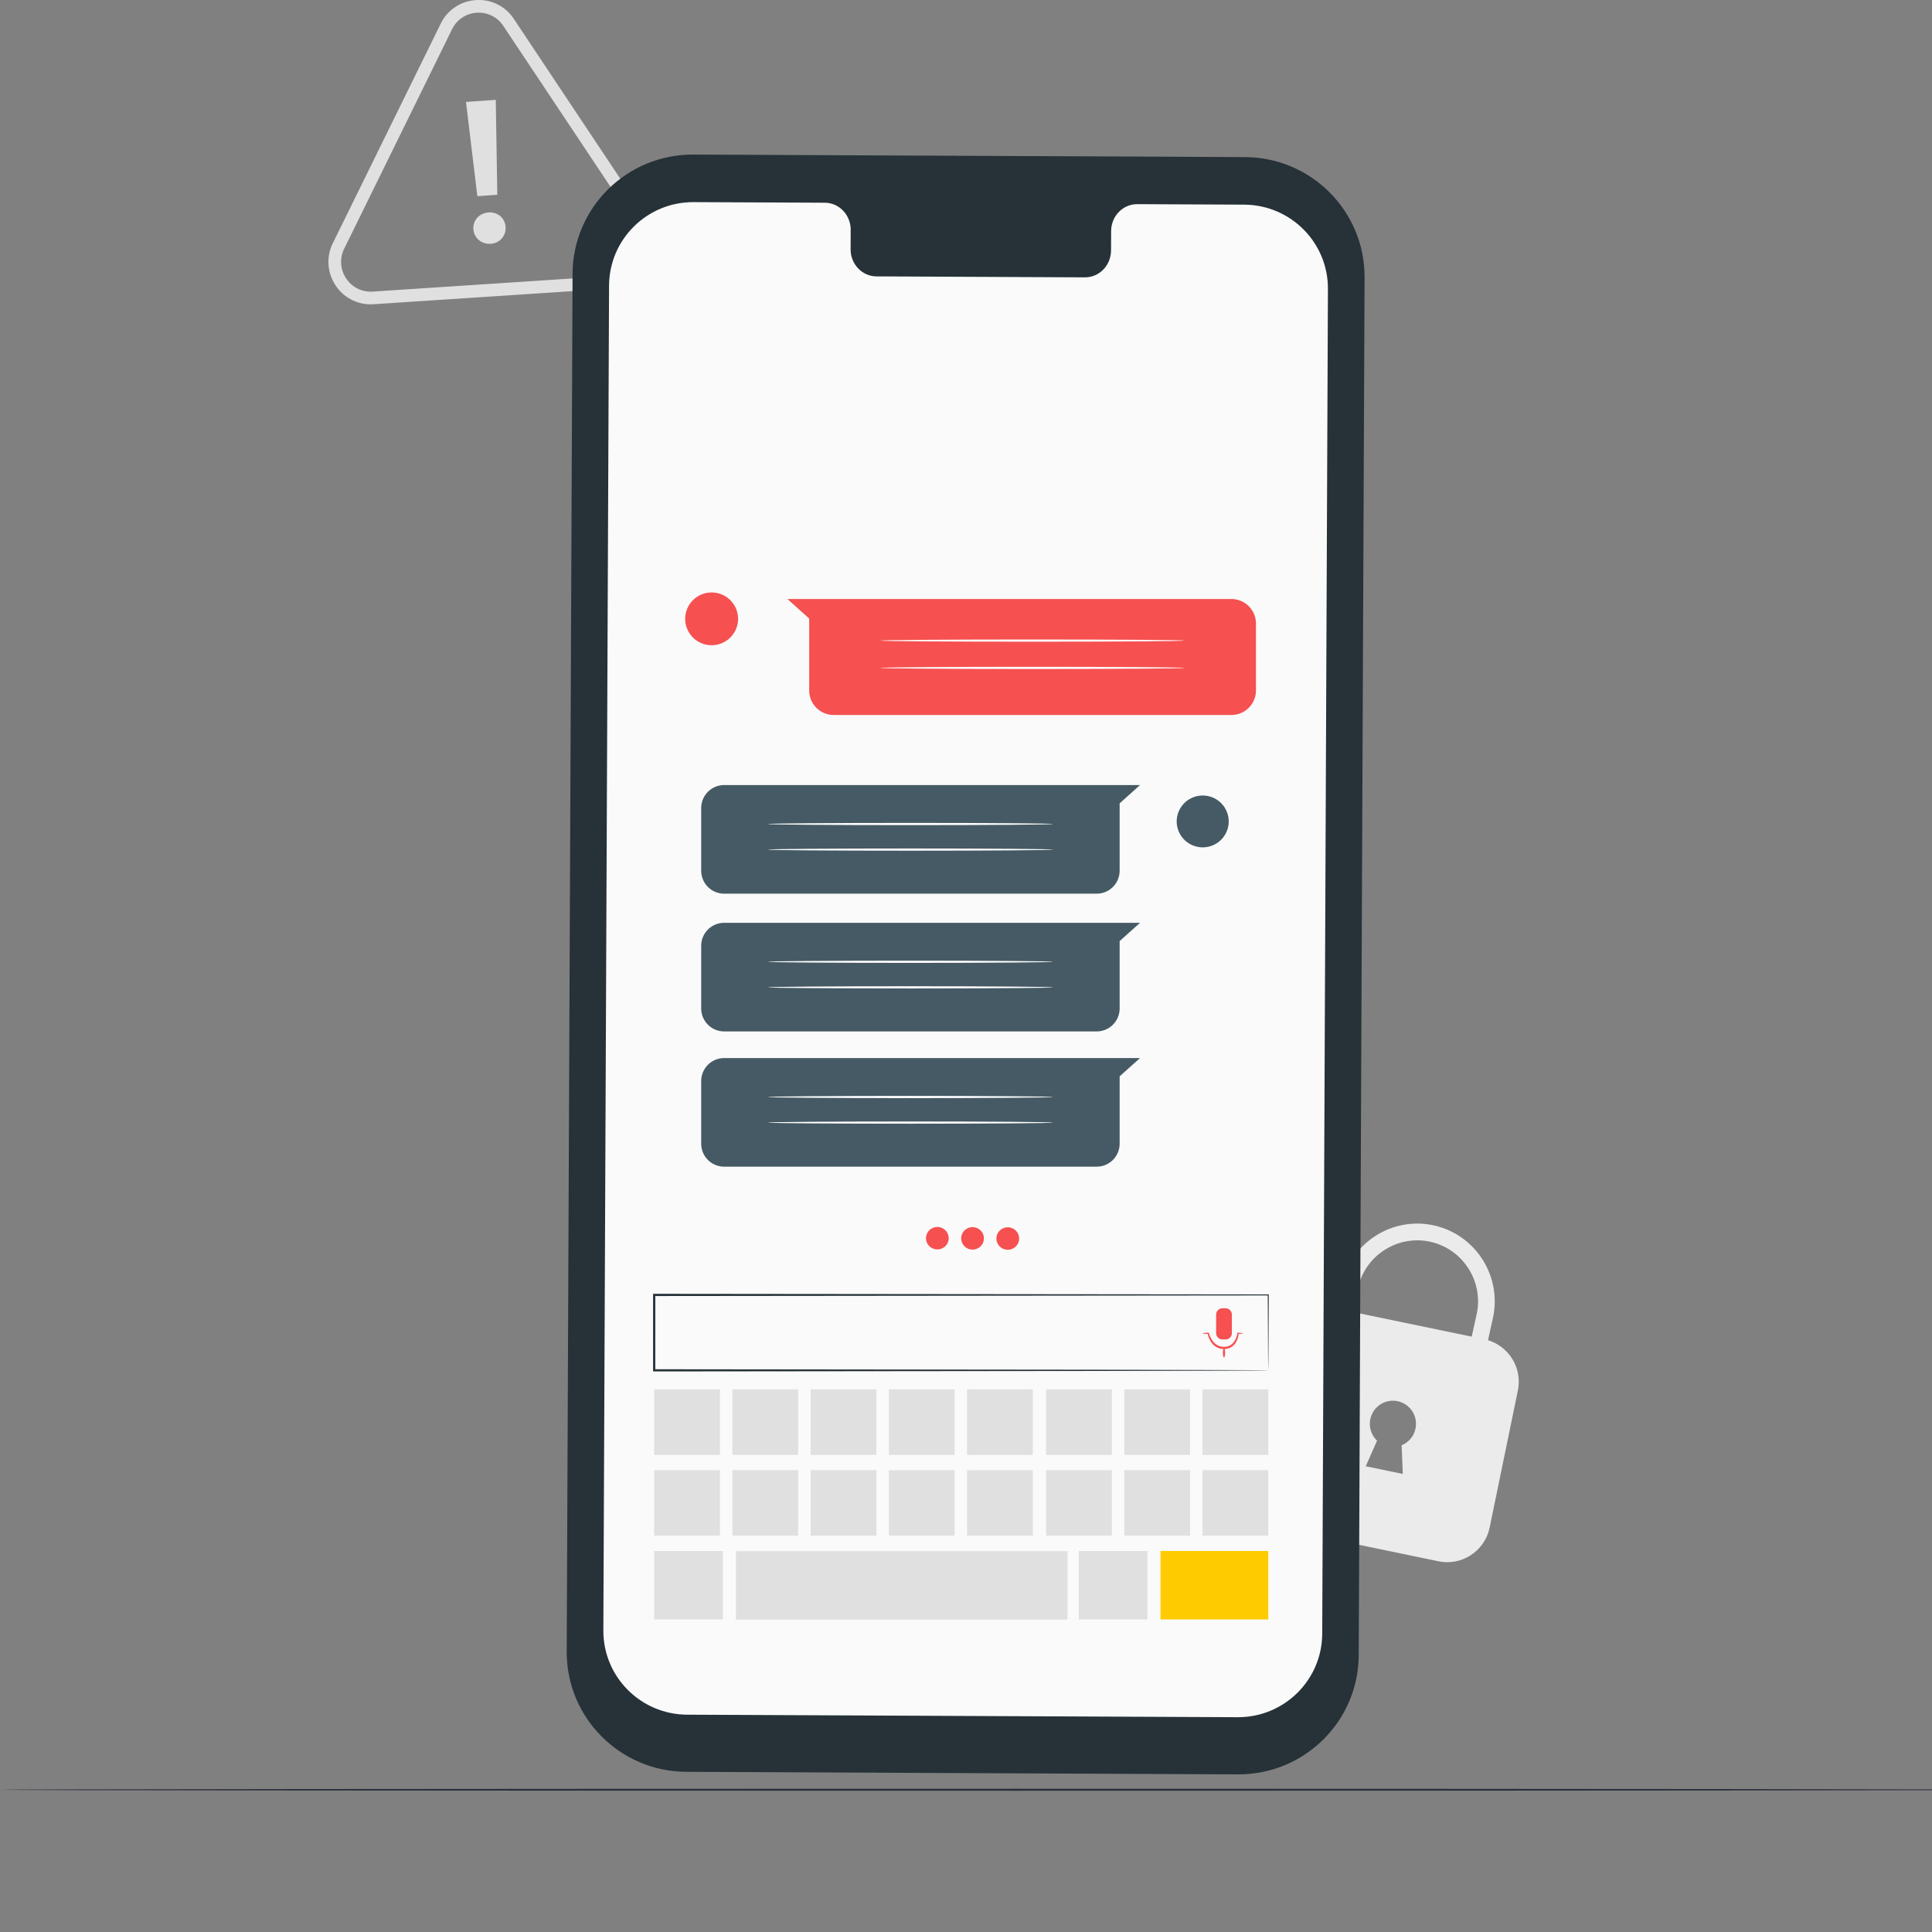
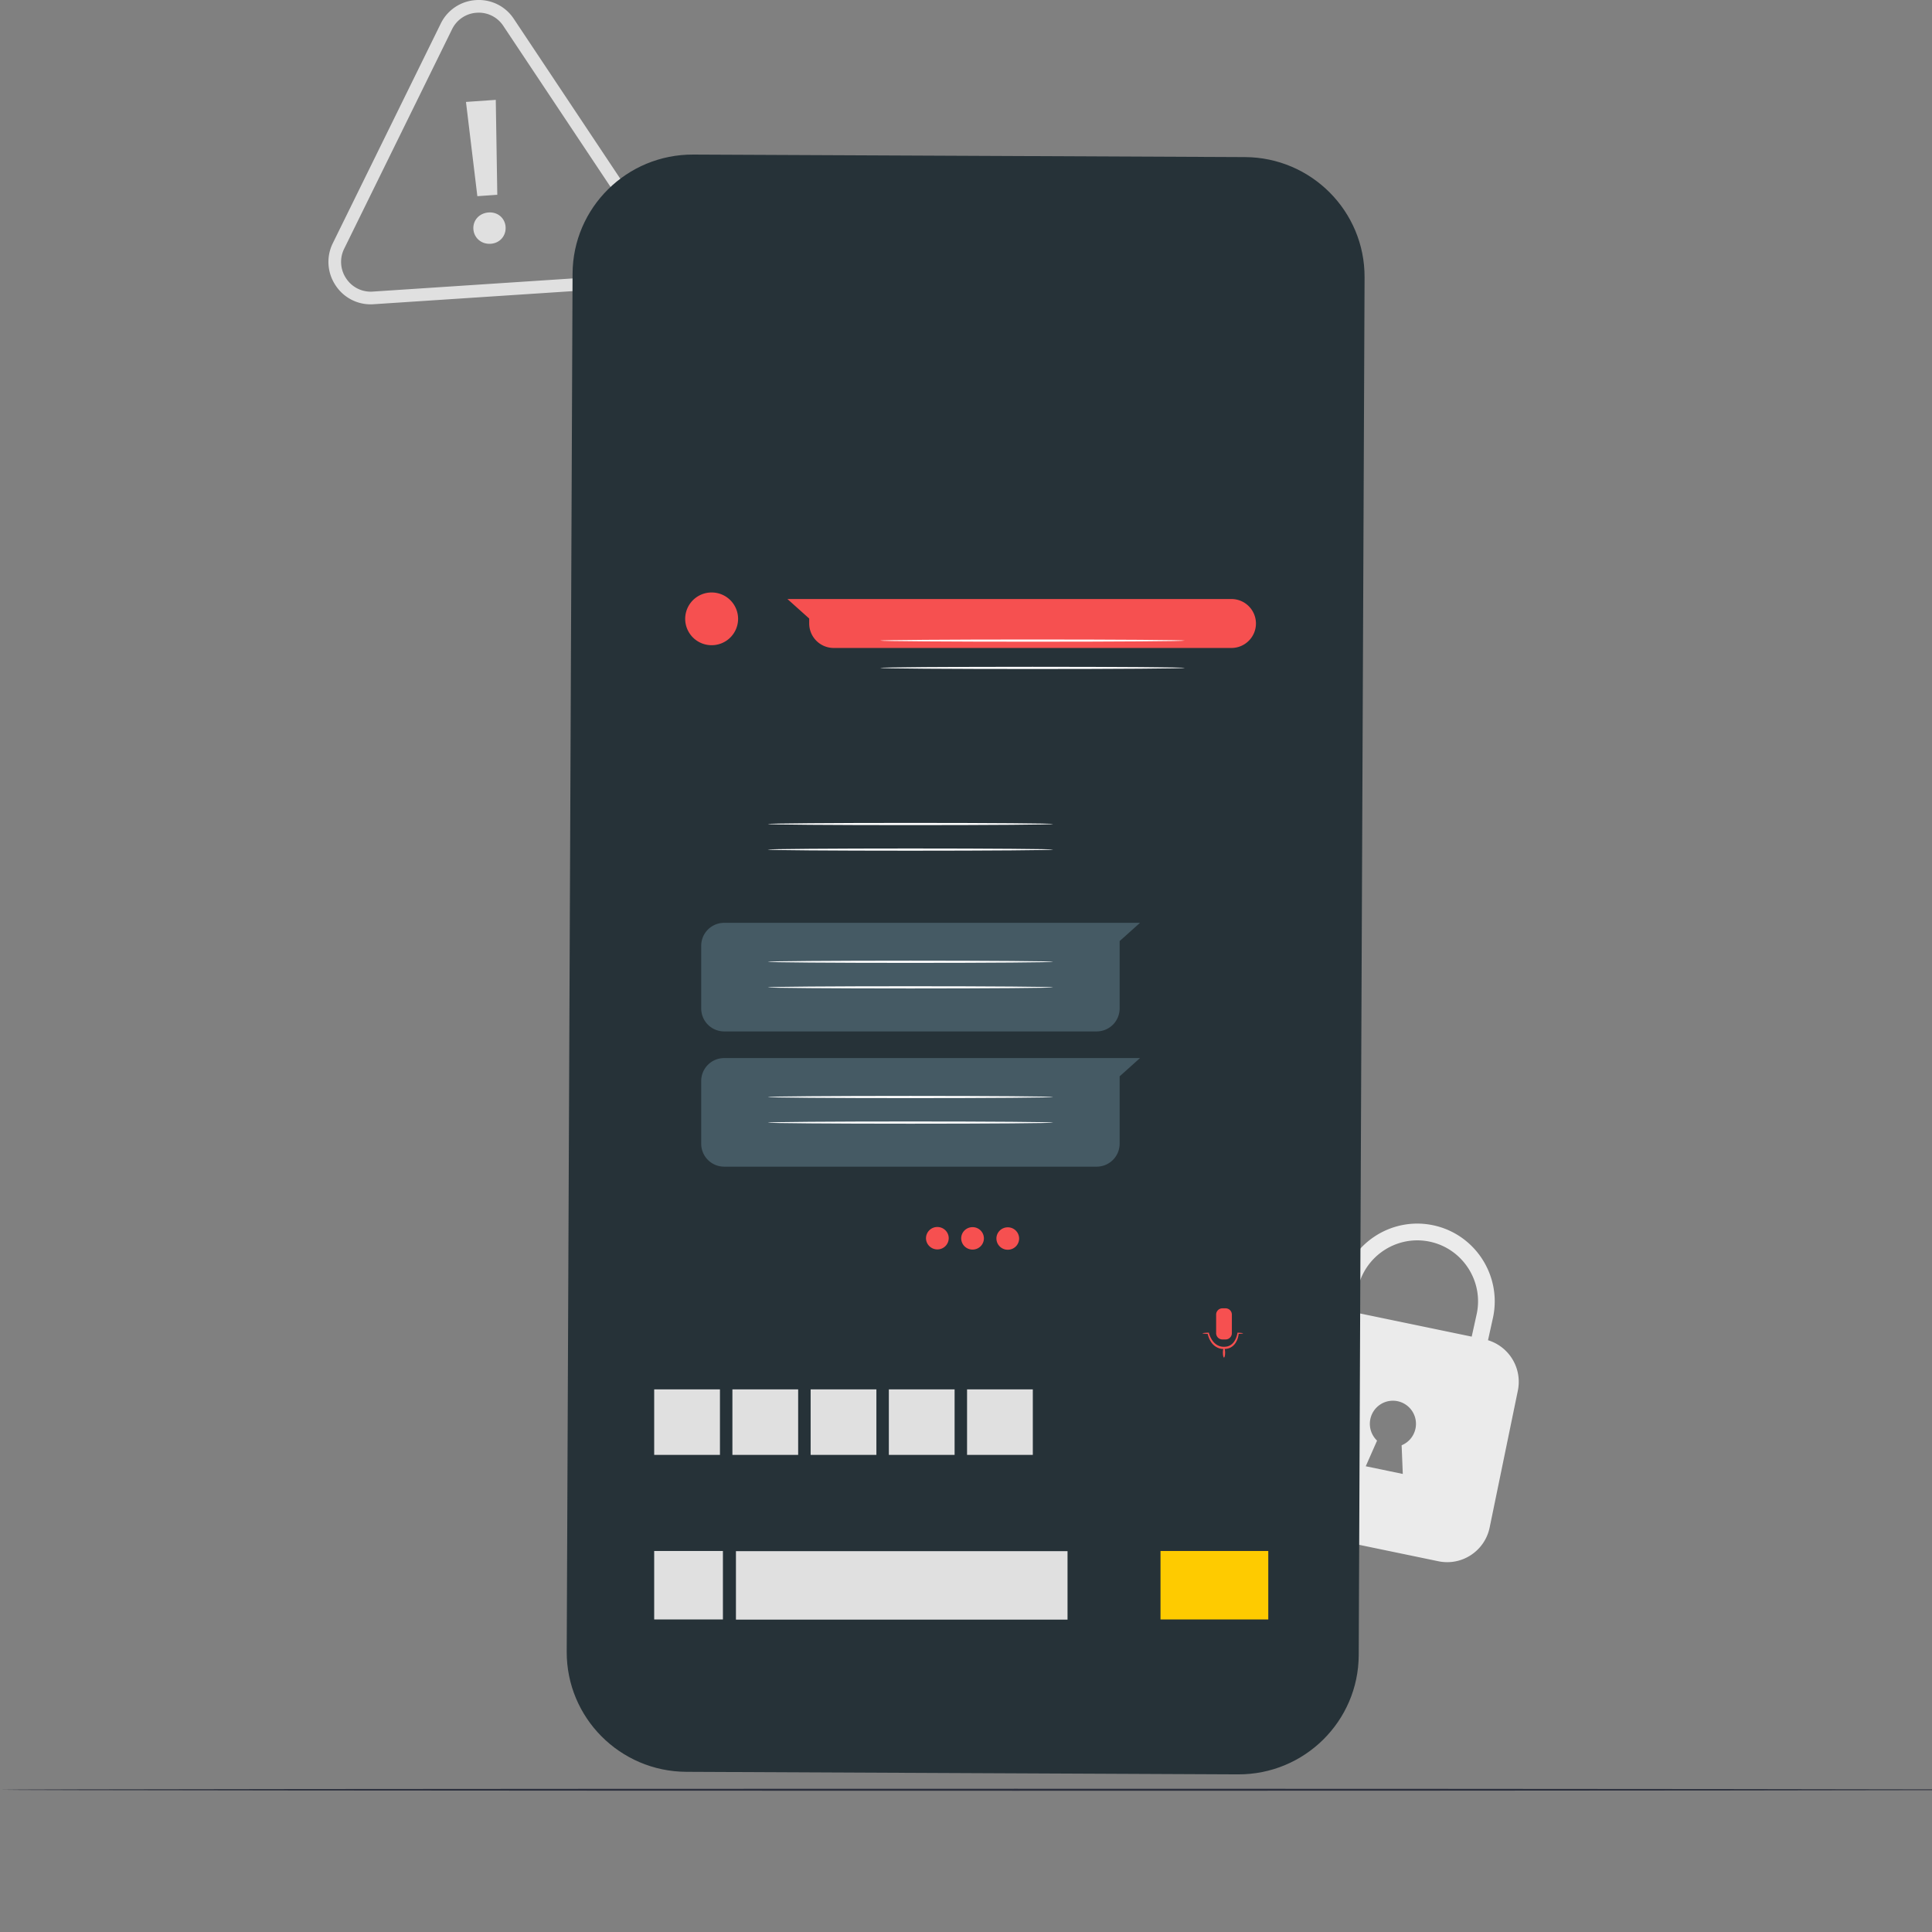
<svg xmlns="http://www.w3.org/2000/svg" width="300" height="300" fill="none">
  <rect width="100%" height="100%" fill="#808080" stroke="none" />
  <g clip-path="url(#a)">
    <path d="m231.058 208.108.793-3.593c1.343-6.518-2.85-12.916-9.346-14.264-6.495-1.347-12.872 2.859-14.212 9.359l-.807 3.659a6.731 6.731 0 0 0-6.967 5.369l-4.378 21.252c-.753 3.652 1.588 7.226 5.229 7.981l21.988 4.561c3.641.755 7.203-1.594 7.955-5.247l4.378-21.251a6.754 6.754 0 0 0-4.633-7.826Zm-13.234 20.764-5.75-1.193 1.756-3.981a3.594 3.594 0 0 1-1.045-3.332 3.58 3.58 0 0 1 4.231-2.79 3.592 3.592 0 0 1 2.781 4.245 3.585 3.585 0 0 1-2.154 2.6c.074 1.699.181 4.451.181 4.451Zm10.702-21.321-18.484-3.834.786-3.562c1.054-5.113 6.057-8.413 11.153-7.356 5.096 1.057 8.385 6.077 7.335 11.172l-.79 3.58Z" fill="#EBEBEB" />
    <path d="M57.989 47.242a6.497 6.497 0 0 1-5.872-2.916 6.544 6.544 0 0 1-.43-6.578L68.433 3.677A6.504 6.504 0 0 1 73.894.015l.021-.002a6.495 6.495 0 0 1 5.872 2.917l21.034 31.586a6.543 6.543 0 0 1 .429 6.578 6.502 6.502 0 0 1-5.462 3.662l-37.78 2.485a.181.181 0 0 1-.02.001ZM74.038 1.978l-.015.001a4.56 4.56 0 0 0-3.831 2.569l-16.745 34.07a4.589 4.589 0 0 0 .302 4.614 4.557 4.557 0 0 0 4.118 2.046l.014-.001 37.779-2.485a4.561 4.561 0 0 0 3.832-2.569 4.588 4.588 0 0 0-.302-4.613L78.156 4.024a4.556 4.556 0 0 0-4.118-2.046Z" fill="#E0E0E0" />
    <path d="M73.505 35.583c-.093-1.35.896-2.49 2.366-2.593 1.439-.1 2.545.894 2.638 2.243.094 1.35-.862 2.52-2.3 2.621-1.47.104-2.61-.922-2.704-2.271Zm-1.15-19.755 4.629-.323.236 14.741-3.097.217-1.767-14.635Z" fill="#E0E0E0" />
    <path d="m192.236 275.523-85.662-.395c-10.303-.047-18.617-8.404-18.574-18.668l.908-213.949c.044-10.27 8.438-18.558 18.746-18.51l85.662.393c10.303.048 18.617 8.405 18.574 18.669l-.908 213.949c-.044 10.269-8.437 18.558-18.746 18.511Z" fill="#263238" />
-     <path d="m193.193 31.778-16.609-.077c-2.227-.01-4.041 1.863-4.05 4.182l-.013 3.001c-.009 2.32-1.823 4.192-4.05 4.182l-32.374-.15c-2.227-.01-4.025-1.898-4.015-4.218l.013-3.001c.01-2.32-1.788-4.209-4.016-4.219l-5.841-.027-14.536-.066c-7.219-.033-13.098 5.772-13.128 12.964l-.886 208.83c-.03 7.189 5.792 13.041 13.008 13.075l85.491.393c7.218.033 13.097-5.772 13.128-12.964l.886-208.83c.029-7.19-5.793-13.042-13.008-13.075Z" fill="#FAFAFA" />
-     <path d="M114.611 96.093a4.1 4.1 0 0 1-4.108 4.093 4.1 4.1 0 0 1-4.108-4.093A4.1 4.1 0 0 1 110.503 92a4.1 4.1 0 0 1 4.108 4.093ZM122.273 93.016h68.936a3.807 3.807 0 0 1 3.814 3.8v10.404c0 2.098-1.707 3.8-3.814 3.8h-61.743a3.807 3.807 0 0 1-3.814-3.8V96.045l-3.379-3.03Z" fill="#F65050" />
+     <path d="M114.611 96.093a4.1 4.1 0 0 1-4.108 4.093 4.1 4.1 0 0 1-4.108-4.093A4.1 4.1 0 0 1 110.503 92a4.1 4.1 0 0 1 4.108 4.093ZM122.273 93.016h68.936a3.807 3.807 0 0 1 3.814 3.8c0 2.098-1.707 3.8-3.814 3.8h-61.743a3.807 3.807 0 0 1-3.814-3.8V96.045l-3.379-3.03Z" fill="#F65050" />
    <path d="M183.97 99.472c0 .095-10.584.17-23.638.17-13.058 0-23.641-.076-23.641-.17 0-.094 10.583-.171 23.641-.171 13.054 0 23.638.077 23.638.17ZM183.97 103.711c0 .095-10.584.171-23.638.171-13.058 0-23.641-.077-23.641-.171 0-.095 10.583-.171 23.641-.171 13.054 0 23.638.076 23.638.171Z" fill="#fff" />
-     <path d="M186.756 131.575a4.03 4.03 0 0 0 4.038-4.022 4.03 4.03 0 0 0-4.038-4.023 4.03 4.03 0 0 0-4.037 4.023 4.03 4.03 0 0 0 4.037 4.022ZM177.021 121.906h-64.566a3.566 3.566 0 0 0-3.572 3.559v9.745a3.566 3.566 0 0 0 3.572 3.559h57.829a3.567 3.567 0 0 0 3.573-3.559v-10.467l3.164-2.837Z" fill="#455A64" />
    <path d="M119.234 127.953c0-.094 9.914-.171 22.14-.171 12.231 0 22.143.077 22.143.171 0 .095-9.912.171-22.143.171-12.226 0-22.14-.077-22.14-.171ZM119.234 131.924c0-.095 9.914-.171 22.14-.171 12.231 0 22.143.077 22.143.171 0 .094-9.912.171-22.143.171-12.226.001-22.14-.076-22.14-.171Z" fill="#fff" />
    <path d="M177.021 143.296h-64.566a3.565 3.565 0 0 0-3.572 3.559v9.744a3.565 3.565 0 0 0 3.572 3.559h57.829a3.566 3.566 0 0 0 3.573-3.559v-10.466l3.164-2.837Z" fill="#455A64" />
    <path d="M119.234 149.343c0-.095 9.914-.171 22.14-.171 12.231 0 22.143.077 22.143.171 0 .095-9.912.171-22.143.171-12.226 0-22.14-.077-22.14-.171ZM119.234 153.314c0-.095 9.914-.171 22.14-.171 12.231 0 22.143.077 22.143.171 0 .094-9.912.171-22.143.171-12.226 0-22.14-.077-22.14-.171Z" fill="#fff" />
    <path d="M177.021 164.296h-64.566a3.565 3.565 0 0 0-3.572 3.559v9.744a3.565 3.565 0 0 0 3.572 3.559h57.829a3.566 3.566 0 0 0 3.573-3.559v-10.466l3.164-2.837Z" fill="#455A64" />
    <path d="M119.234 170.343c0-.095 9.914-.171 22.14-.171 12.231 0 22.143.077 22.143.171 0 .095-9.912.171-22.143.171-12.226 0-22.14-.077-22.14-.171ZM119.234 174.314c0-.095 9.914-.171 22.14-.171 12.231 0 22.143.077 22.143.171 0 .094-9.912.171-22.143.171-12.226 0-22.14-.077-22.14-.171Z" fill="#fff" />
    <path d="M111.793 215.741h-10.211v10.173h10.211v-10.173ZM123.937 215.741h-10.21v10.173h10.21v-10.173ZM136.086 215.741h-10.211v10.172h10.211v-10.172ZM148.23 215.741h-10.21v10.173h10.21v-10.173ZM160.375 215.741h-10.211v10.173h10.211v-10.173ZM112.254 240.836h-10.672v10.632h10.672v-10.632ZM165.766 240.863h-51.489v10.632h51.489v-10.632Z" fill="#E0E0E0" />
    <path d="M196.938 212.786s-.01-.265-.015-.771l-.019-2.246-.044-8.694.078.077-95.35.094h-.005l.172-.171-.001 11.711-.171-.171 67.758.074 20.208.05 5.471.024 1.424.011c.323.004.494.012.494.012s-.155.008-.47.012l-1.402.011-5.433.024-20.169.05-67.881.073h-.172v-.17l-.001-11.711v-.171h.178l95.349.094h.077v.077l-.044 8.74-.018 2.228c-.004.497-.014.743-.014.743Z" fill="#263238" />
    <path d="M190.305 207.991h-.486a.977.977 0 0 1-.979-.975v-2.887c0-.539.438-.975.979-.975h.486c.54 0 .978.437.978.975v2.887a.977.977 0 0 1-.978.975Z" fill="#F65050" />
    <path d="M193.021 207.035c0 .037-.287.07-.78.098l.097-.09a3.062 3.062 0 0 1-.494 1.506c-.181.27-.443.53-.782.702-.34.175-.74.232-1.137.216-.78-.014-1.445-.483-1.802-.985a3.511 3.511 0 0 1-.599-1.427l.101.084c-.569-.029-.898-.064-.898-.103 0-.039.33-.074.898-.103l.077-.004.025.088c.102.358.295.836.64 1.28.346.438.9.814 1.575.829.346.013.689-.032.972-.172.285-.138.512-.348.682-.579.34-.467.482-.982.547-1.346l.017-.094.081.004c.493.027.78.06.78.096Z" fill="#F65050" />
    <path d="M190.062 209.305c.095 0 .172.334.172.746 0 .413-.077.747-.172.747-.094 0-.171-.334-.171-.747-.001-.412.076-.746.171-.746Z" fill="#F65050" />
-     <path d="M178.18 240.836h-10.672v10.632h10.672v-10.632Z" fill="#E0E0E0" />
    <path d="M196.938 240.836h-16.735v10.632h16.735v-10.632Z" fill="#FECB00" />
-     <path d="M172.648 215.741h-10.21v10.173h10.21v-10.173ZM184.793 215.741h-10.211v10.173h10.211v-10.173ZM196.937 215.741h-10.21v10.173h10.21v-10.173ZM111.793 228.288h-10.211v10.172h10.211v-10.172ZM123.937 228.288h-10.21v10.172h10.21v-10.172ZM136.086 228.288h-10.211v10.172h10.211v-10.172ZM148.23 228.288h-10.21v10.172h10.21v-10.172ZM160.375 228.288h-10.211v10.172h10.211v-10.172ZM172.648 228.288h-10.21v10.172h10.21v-10.172ZM184.793 228.288h-10.211v10.172h10.211v-10.172ZM196.937 228.288h-10.21v10.172h10.21v-10.172Z" fill="#E0E0E0" />
    <path d="M147.317 192.276a1.752 1.752 0 0 1-1.771 1.732c-.974-.005-1.761-.788-1.757-1.749a1.752 1.752 0 0 1 1.771-1.732c.974.005 1.761.788 1.757 1.749ZM152.782 192.301a1.752 1.752 0 0 1-1.771 1.732 1.753 1.753 0 0 1-1.757-1.749c.004-.96.797-1.736 1.771-1.732a1.754 1.754 0 0 1 1.757 1.749ZM158.25 192.327a1.75 1.75 0 0 1-1.771 1.731 1.752 1.752 0 0 1-1.756-1.749c.004-.96.797-1.736 1.771-1.732a1.753 1.753 0 0 1 1.756 1.75Z" fill="#F65050" />
    <path d="M312 277.912c0 .086-67.149.156-154.253.156-87.134 0-157.747-.07-157.747-.156 0-.087 70.613-.156 157.747-.156 87.104 0 154.253.07 154.253.156Z" fill="#2A2E3C" />
  </g>
  <defs>
    <clipPath id="a">
      <path fill="#fff" d="M0 0h300v300H0z" />
    </clipPath>
  </defs>
</svg>